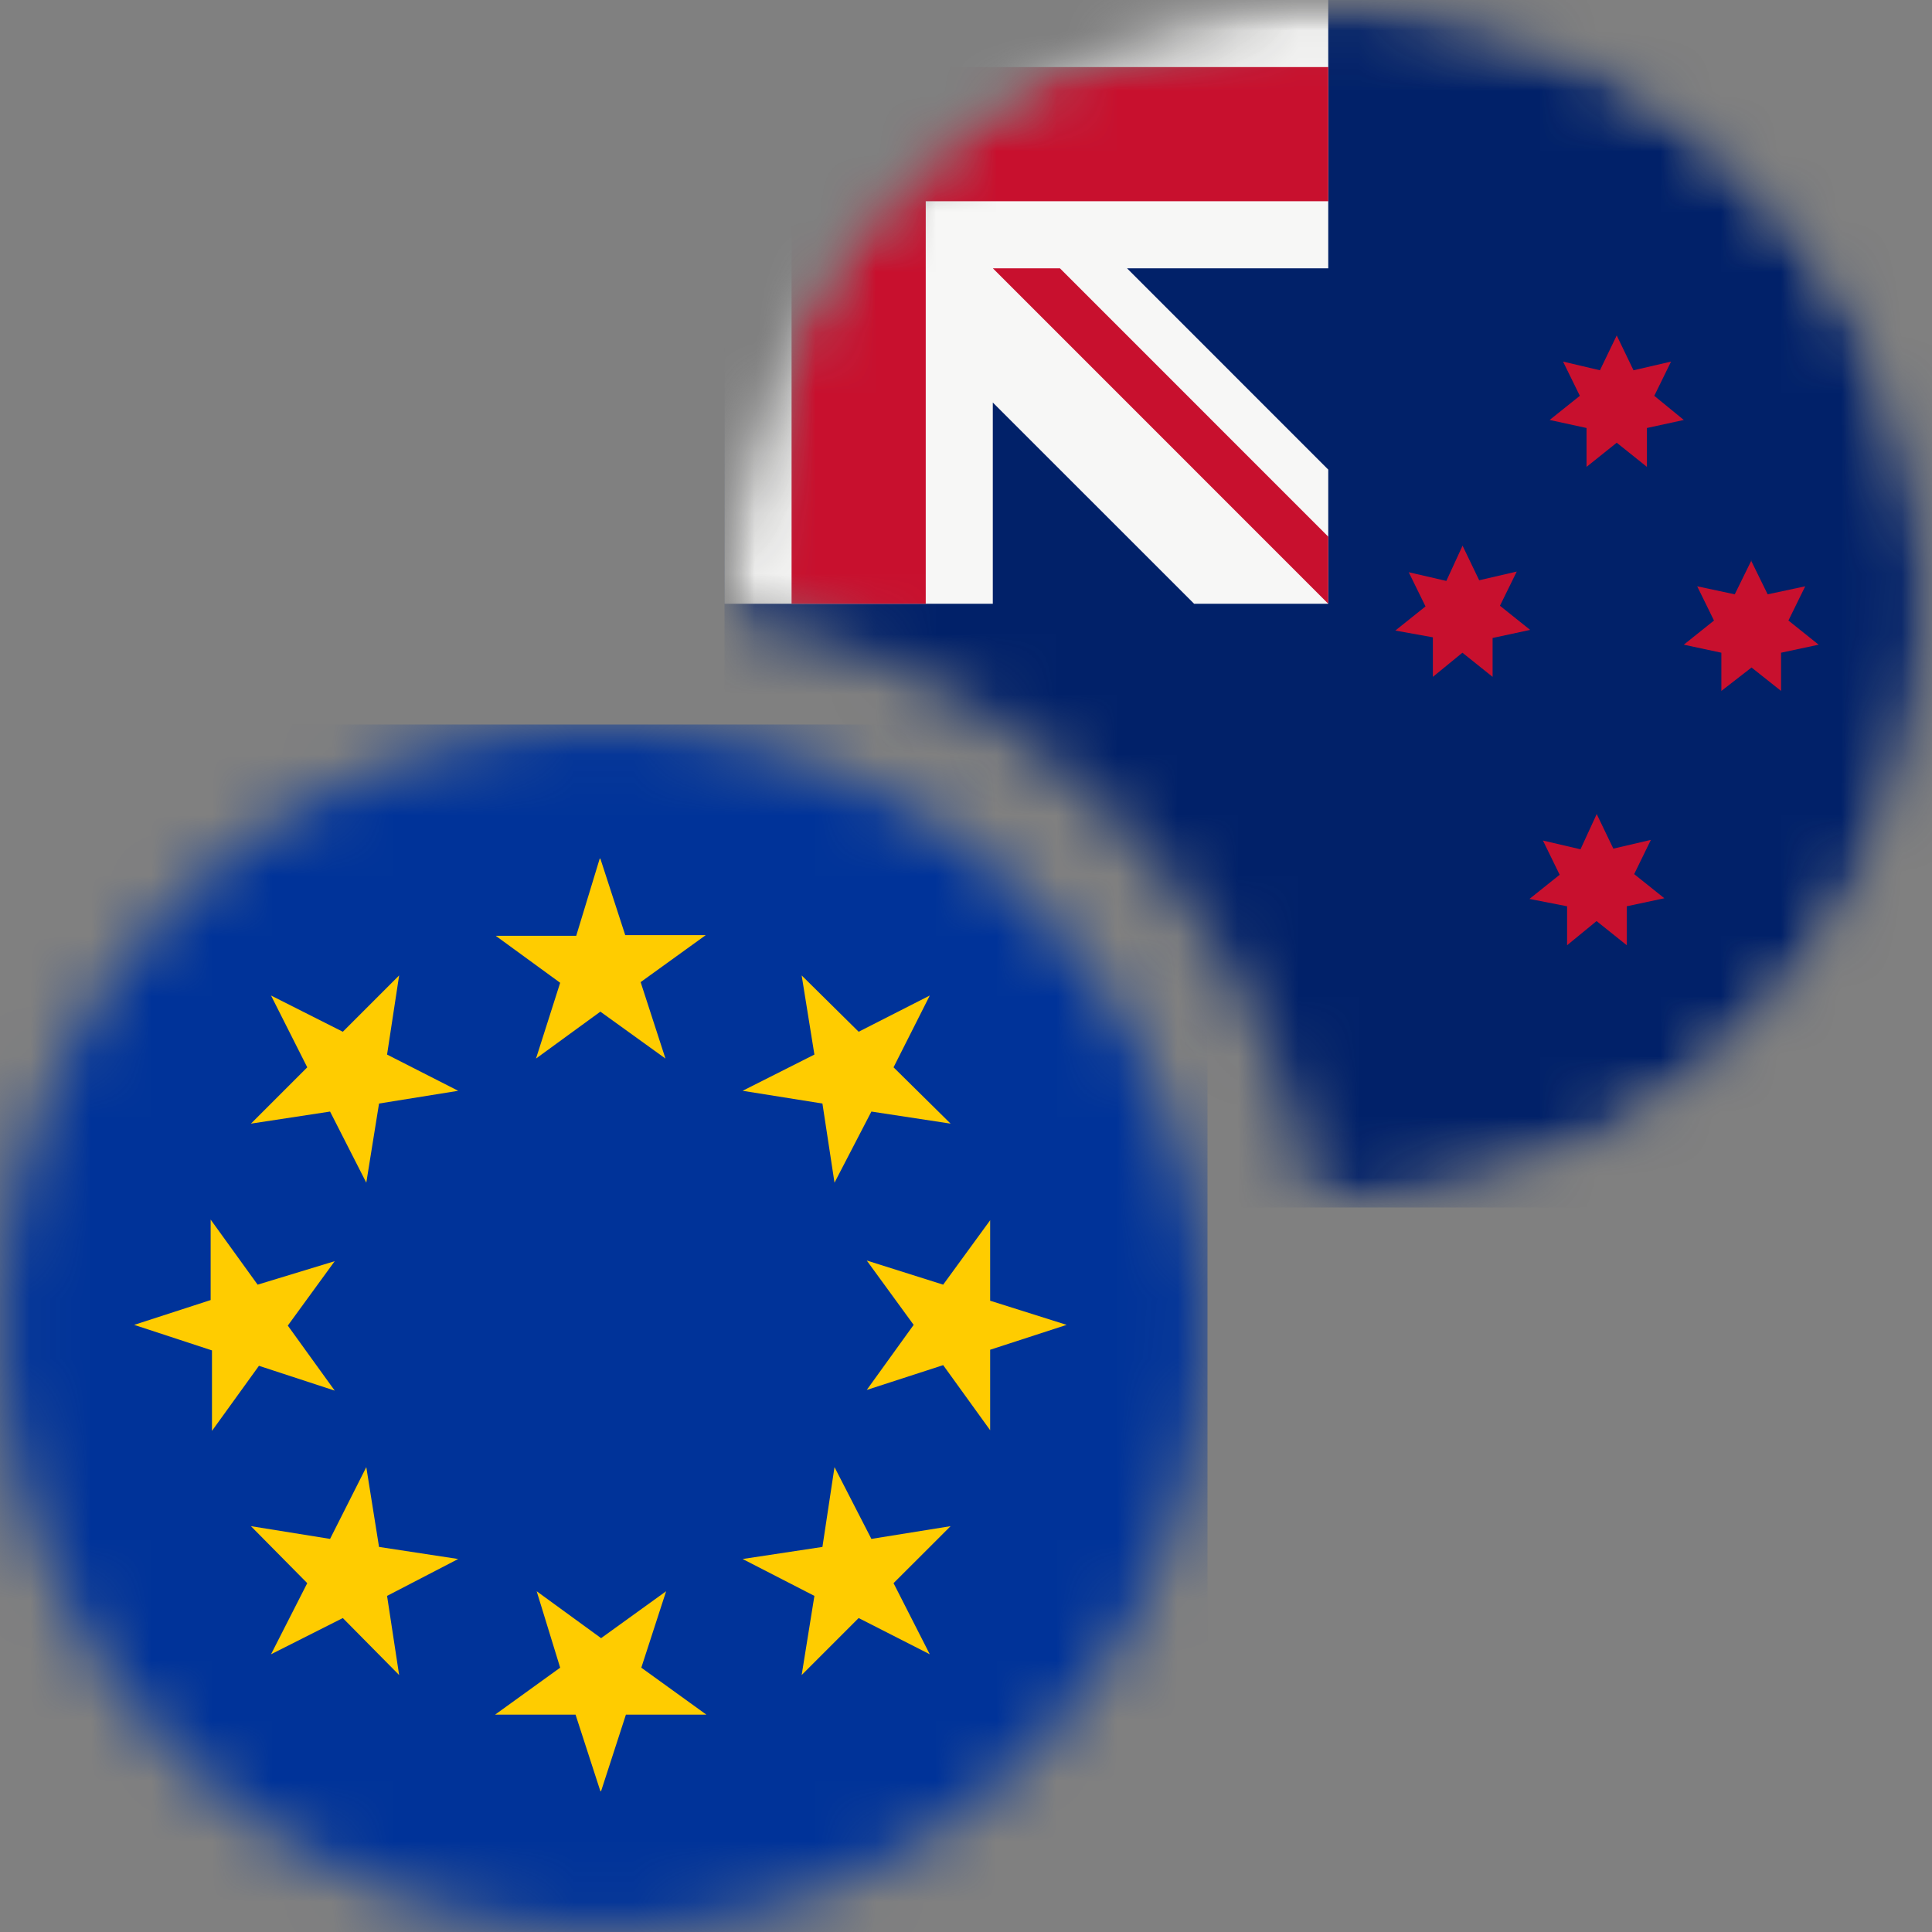
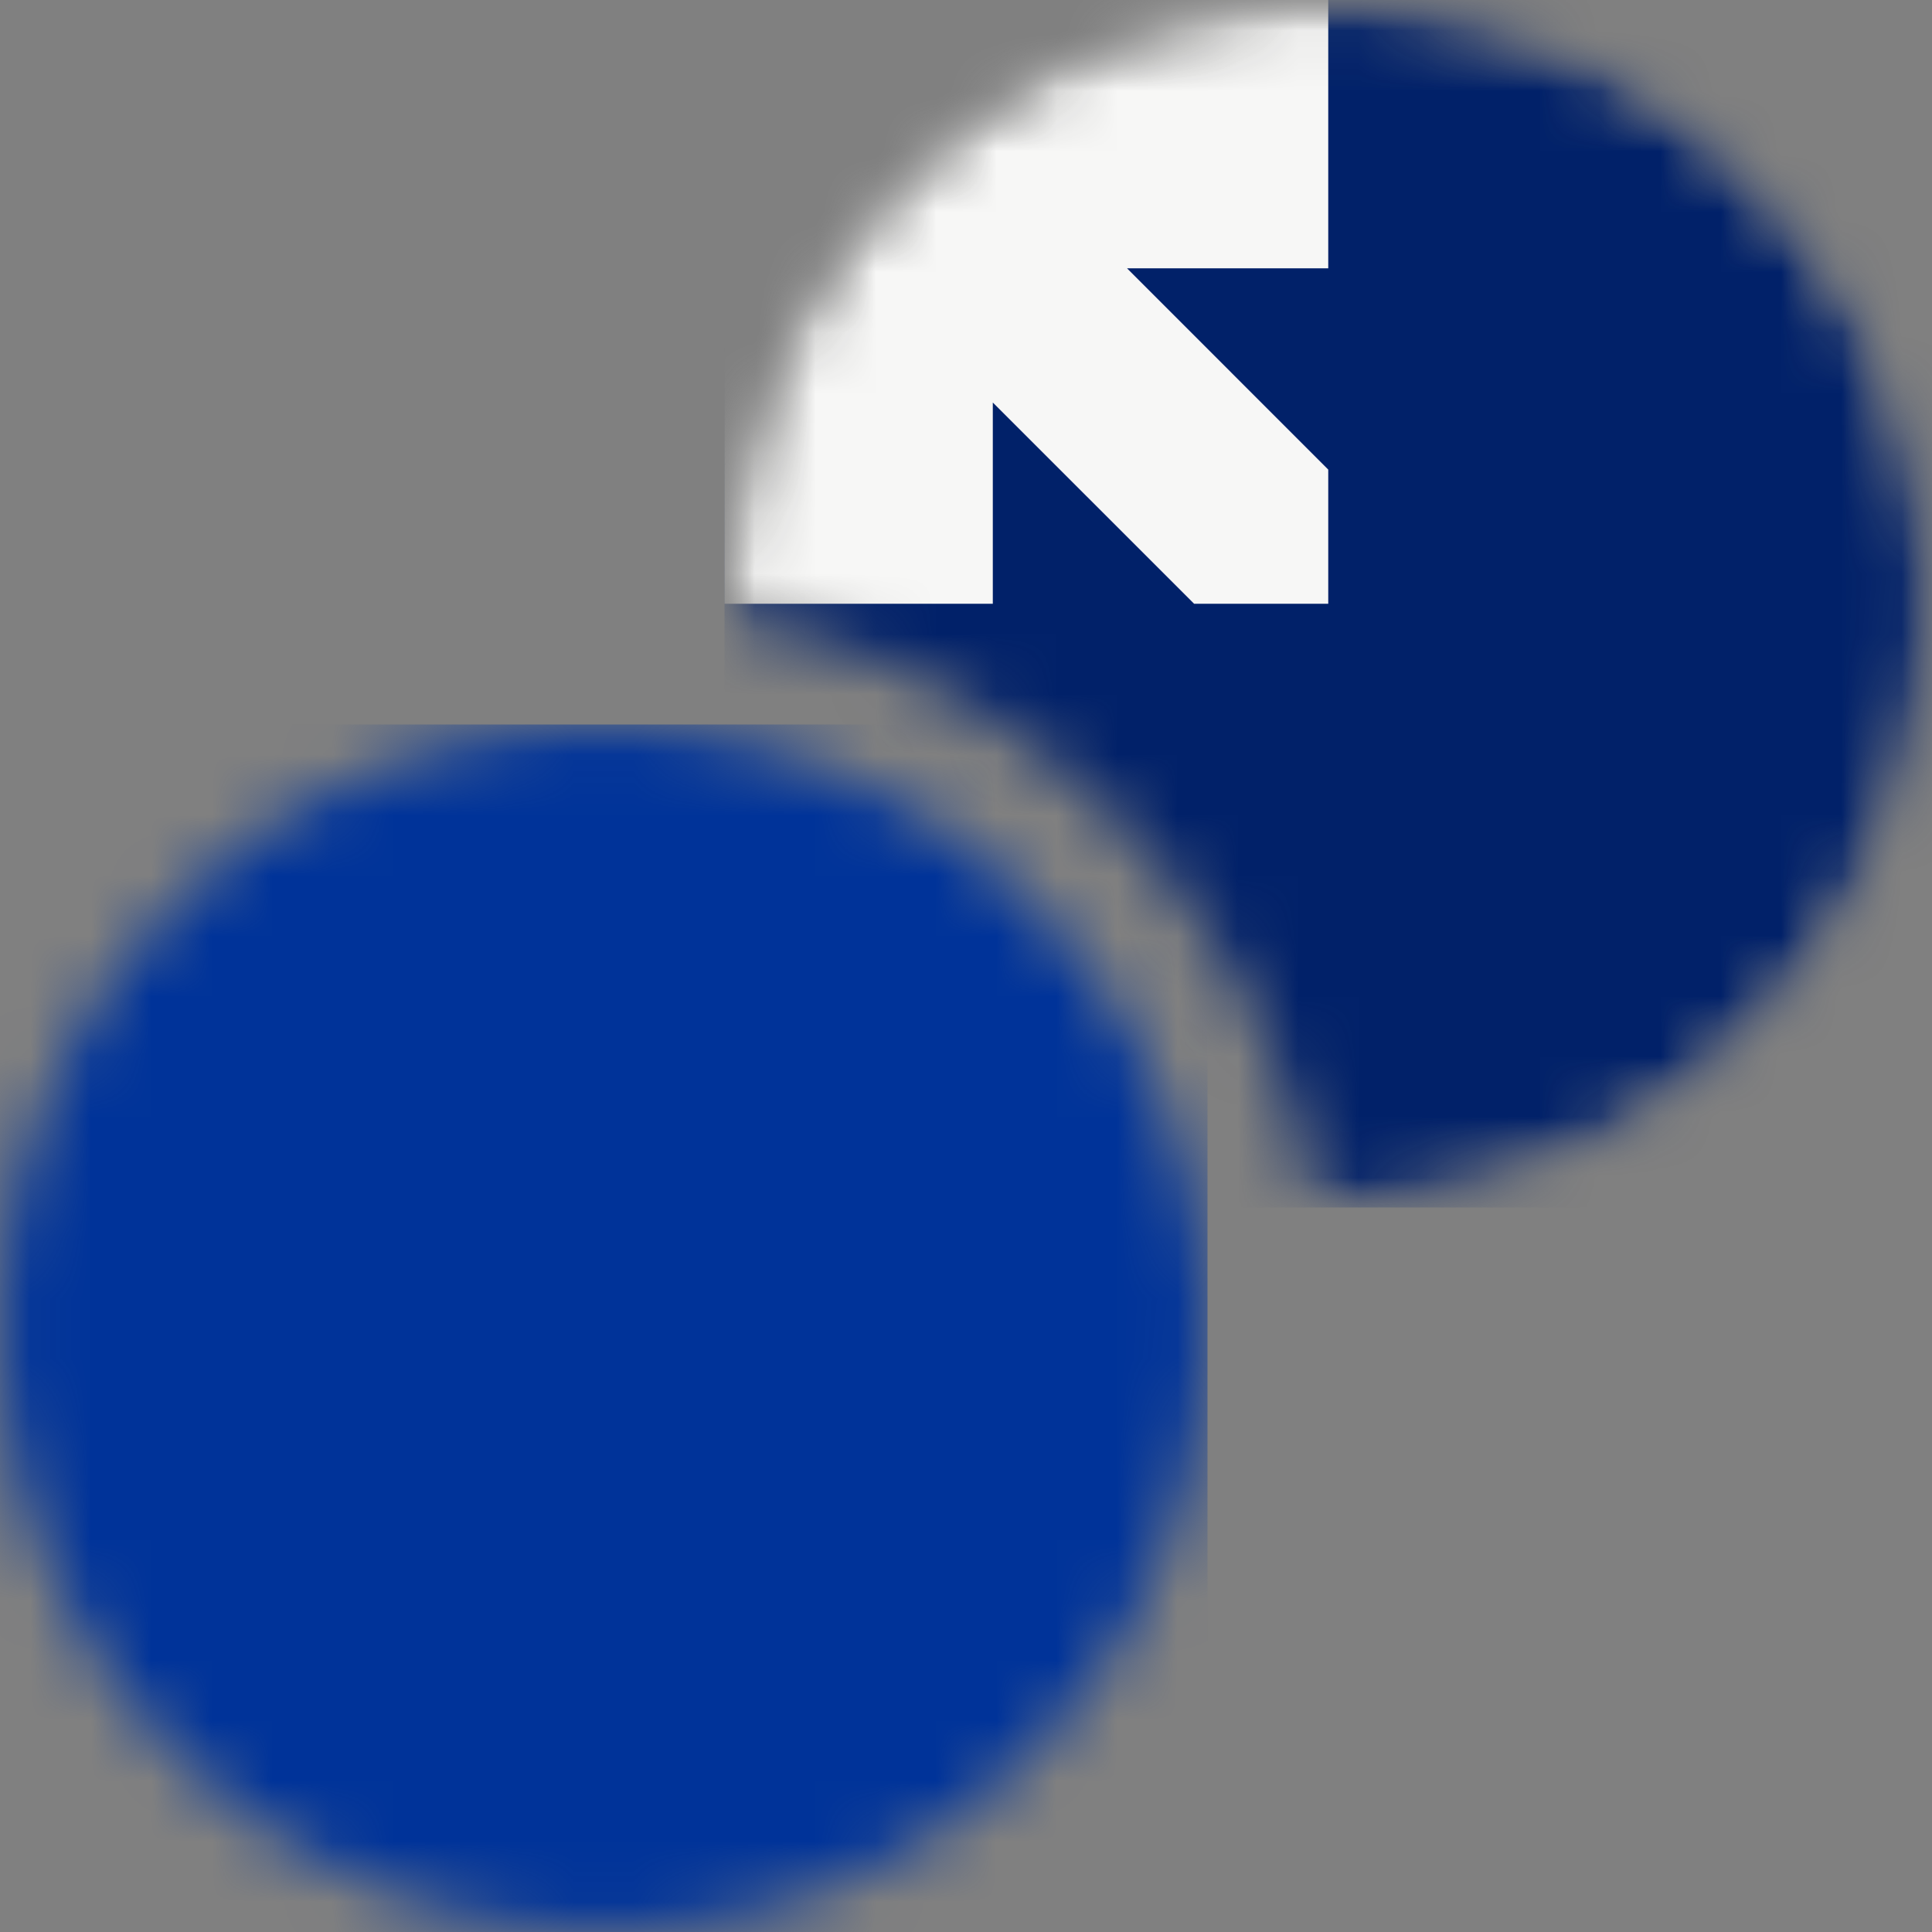
<svg xmlns="http://www.w3.org/2000/svg" width="32" height="32" viewBox="0 0 32 32" fill="none">
  <rect x="0" y="0" width="32" height="32" fill="#808080" stroke="none" />
  <mask id="mask0_100_5024" style="mask-type:alpha" maskUnits="userSpaceOnUse" x="12" y="0" width="20" height="20">
    <path fill-rule="evenodd" clip-rule="evenodd" d="M22 20C27.523 20 32 15.523 32 10C32 4.477 27.523 0 22 0C16.477 0 12 4.477 12 10C12 10.056 12.001 10.111 12.001 10.166C17.025 11.01 20.99 14.975 21.834 19.999C21.889 20 21.945 20 22 20Z" fill="#F44336" />
  </mask>
  <g mask="url(#mask0_100_5024)">
    <mask id="mask1_100_5024" style="mask-type:alpha" maskUnits="userSpaceOnUse" x="12" y="0" width="20" height="20">
      <circle cx="22" cy="10" r="10" fill="white" />
    </mask>
    <g mask="url(#mask1_100_5024)">
      <path d="M12 20H32V0H12V20Z" fill="#012169" />
-       <path d="M24.222 9.033L24.5 9.611L25.122 9.467L24.844 10.033L25.344 10.433L24.722 10.567V11.211L24.222 10.811L23.733 11.211V10.556L23.111 10.444L23.611 10.044L23.333 9.478L23.956 9.622L24.222 9.044V9.033ZM26.444 13.478L26.722 14.056L27.344 13.911L27.067 14.478L27.567 14.878L26.944 15.011V15.656L26.444 15.256L25.956 15.656V15.011L25.333 14.889L25.833 14.489L25.556 13.922L26.178 14.067L26.444 13.489V13.478ZM26.778 5.556L27.056 6.133L27.678 5.989L27.4 6.556L27.889 6.956L27.278 7.089V7.733L26.778 7.333L26.278 7.733V7.089L25.667 6.956L26.167 6.556L25.889 5.989L26.5 6.133L26.778 5.556ZM29 9.278L29.278 9.844L29.9 9.711L29.622 10.278L30.122 10.678L29.5 10.811V11.444L29.011 11.056L28.511 11.444V10.811L27.889 10.678L28.389 10.278L28.111 9.711L28.733 9.844L29.011 9.278H29Z" fill="#C8102E" />
      <path d="M22 4.444V0H12V10H16.444V6.667L19.778 10H22V7.778L18.667 4.444H22Z" fill="#F7F7F6" />
-       <path d="M15.333 1.111V0H13.111V1.111H12V3.333H13.111V10H15.333V3.333H22V1.111H15.333Z" fill="#C8102E" />
-       <path d="M22 8.889L17.556 4.444H16.445L22 10V8.889Z" fill="#C8102E" />
    </g>
  </g>
  <mask id="mask2_100_5024" style="mask-type:alpha" maskUnits="userSpaceOnUse" x="0" y="12" width="20" height="20">
    <circle cx="10" cy="22" r="10" fill="white" />
  </mask>
  <g mask="url(#mask2_100_5024)">
    <path d="M0 12H20V32H0V12Z" fill="#003399" />
-     <path d="M9.944 14.222L10.356 15.489H11.689L10.611 16.267L11.022 17.533L9.944 16.756L8.878 17.533L9.278 16.278L8.211 15.5H9.544L9.933 14.222H9.944ZM4.489 16.489L5.678 17.089L6.611 16.156L6.411 17.467L7.589 18.067L6.278 18.278L6.067 19.589L5.467 18.411L4.156 18.611L5.089 17.678L4.489 16.489ZM2.222 21.944L3.489 21.533V20.2L4.267 21.278L5.544 20.889L4.767 21.956L5.544 23.033L4.289 22.622L3.511 23.7V22.367L2.222 21.944ZM4.489 27.4L5.089 26.222L4.156 25.278L5.467 25.489L6.067 24.3L6.278 25.622L7.589 25.822L6.411 26.433L6.611 27.744L5.678 26.8L4.489 27.4ZM9.944 29.667L9.533 28.4H8.2L9.278 27.622L8.889 26.356L9.956 27.133L11.033 26.356L10.622 27.622L11.7 28.4H10.367L9.956 29.667H9.944ZM15.4 27.4L14.222 26.8L13.278 27.744L13.489 26.433L12.3 25.822L13.622 25.622L13.822 24.3L14.433 25.489L15.745 25.278L14.8 26.222L15.4 27.4ZM17.667 21.944L16.4 22.356V23.689L15.622 22.611L14.356 23.022L15.133 21.944L14.356 20.878L15.622 21.278L16.4 20.211V21.544L17.667 21.944ZM15.4 16.489L14.8 17.678L15.745 18.611L14.433 18.411L13.822 19.589L13.622 18.278L12.3 18.067L13.489 17.467L13.278 16.156L14.222 17.089L15.4 16.489Z" fill="#FFCC00" />
  </g>
</svg>